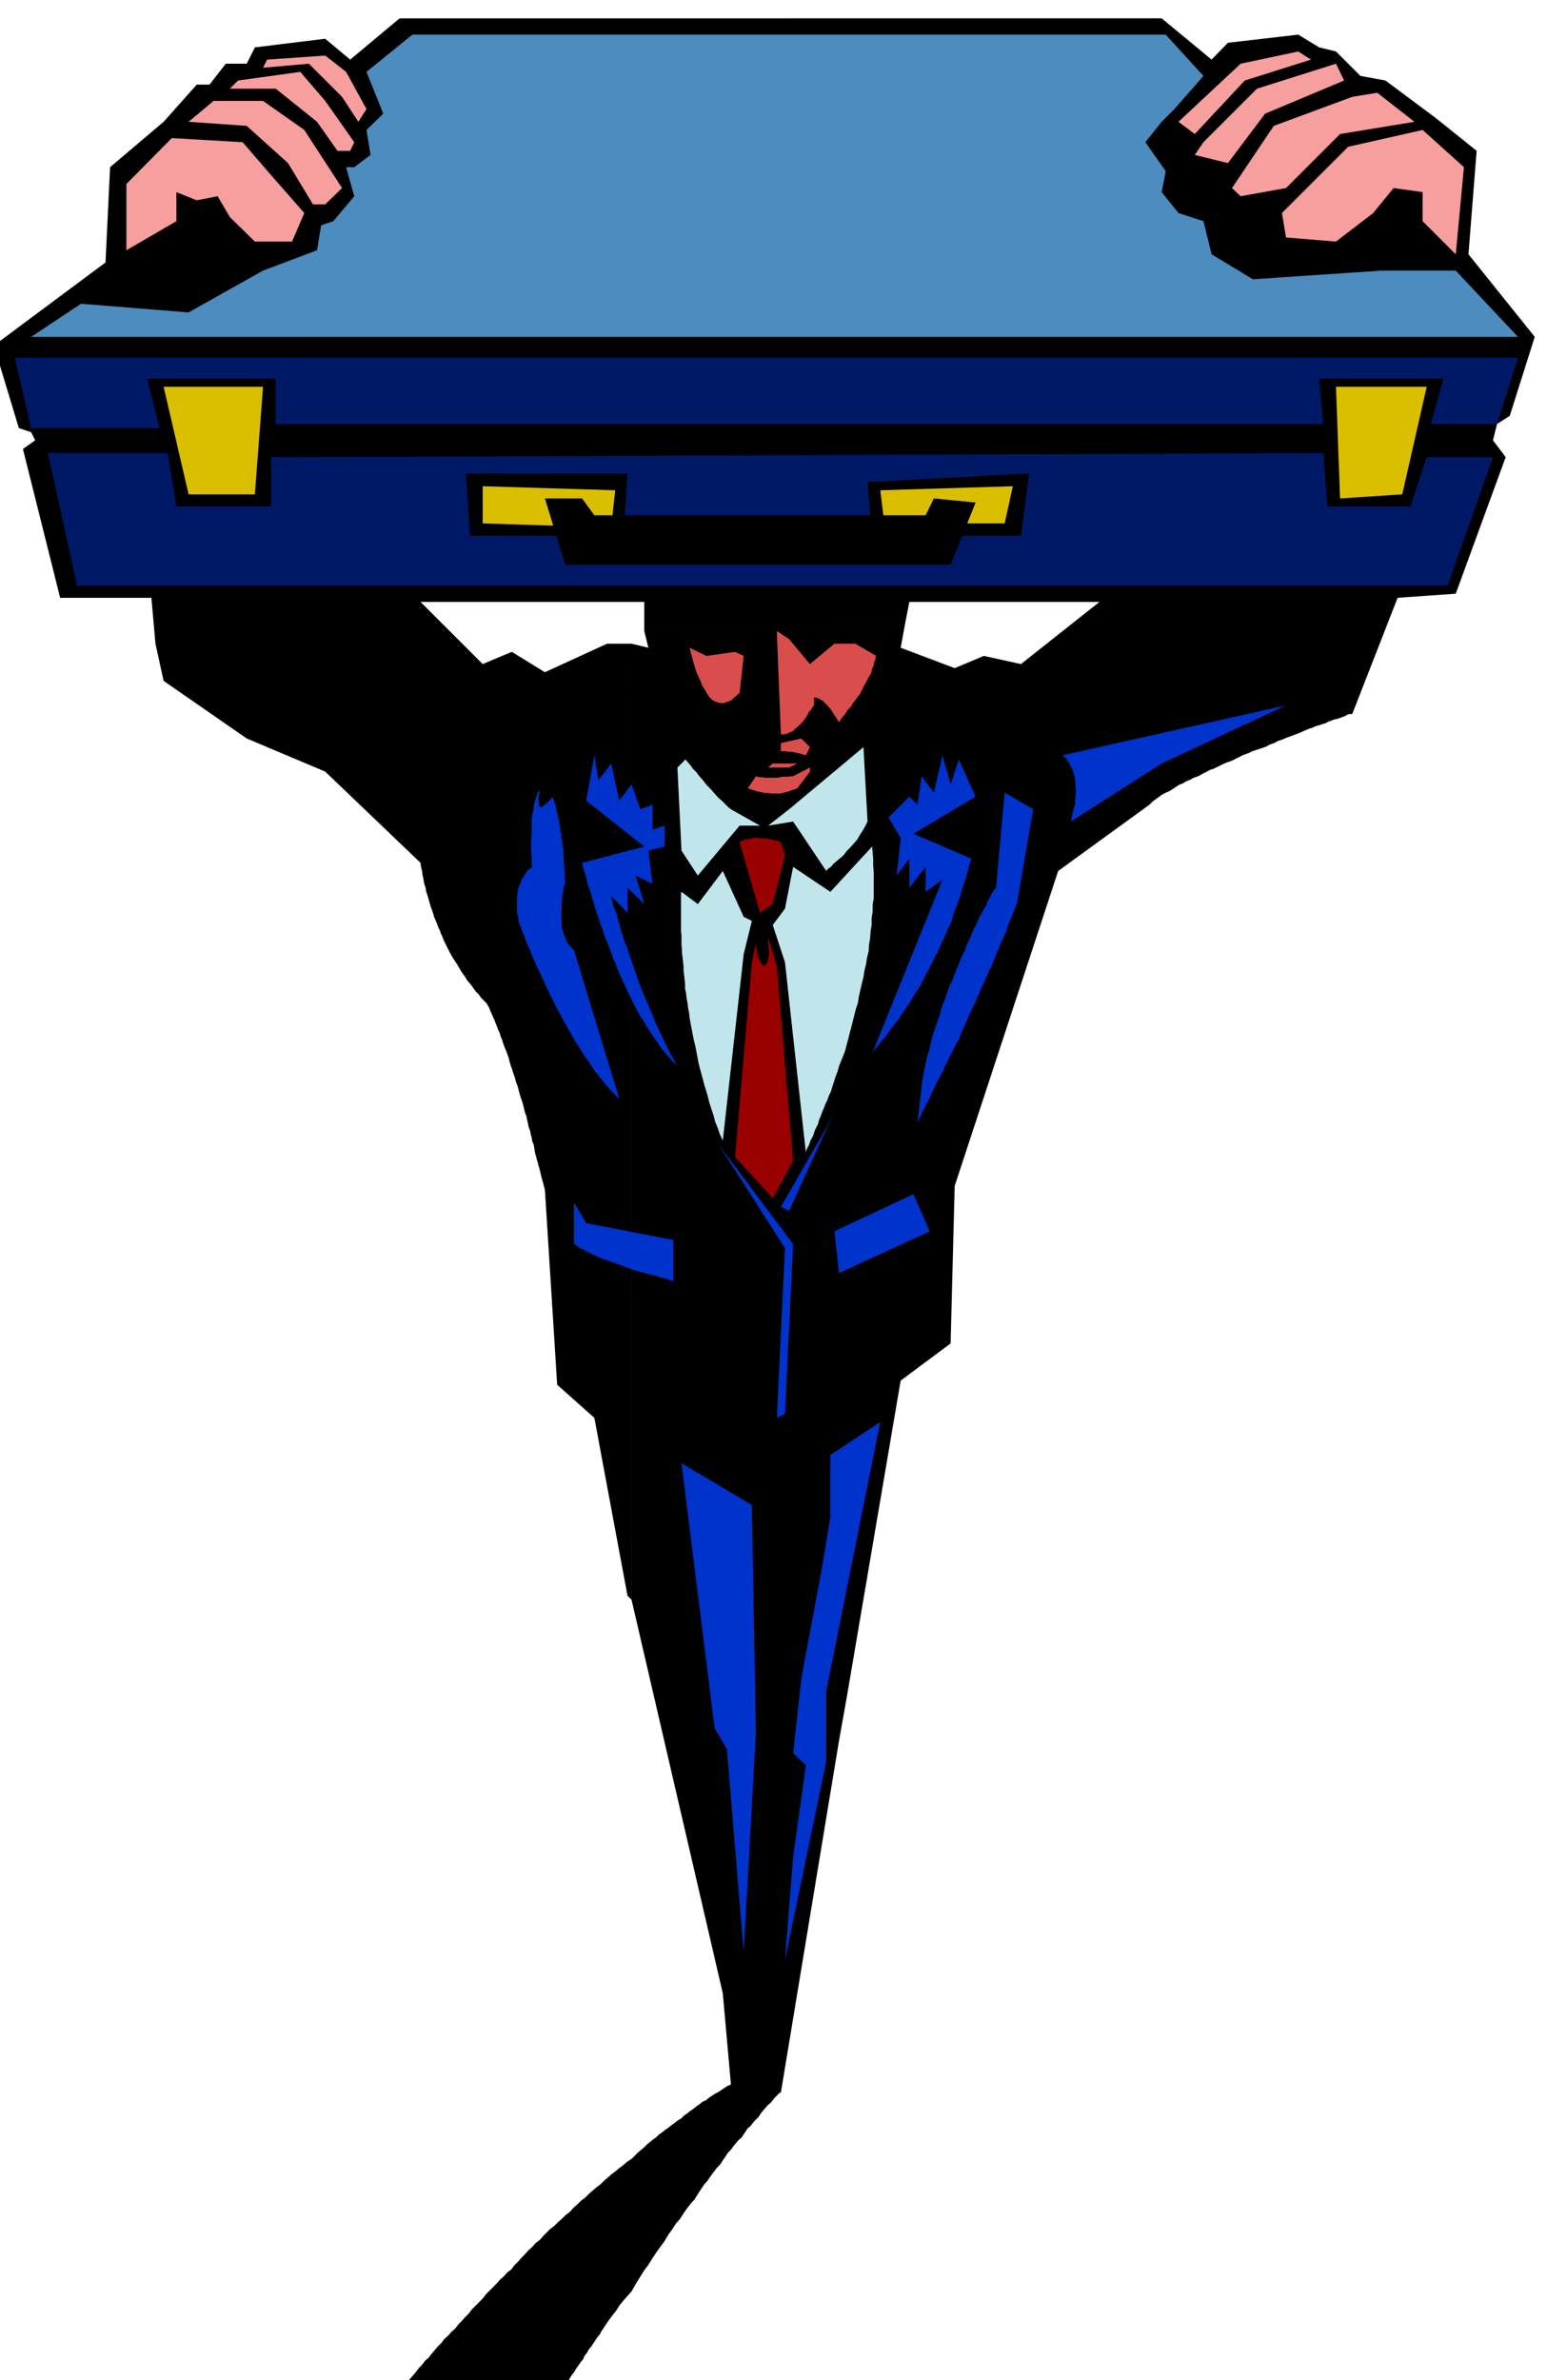
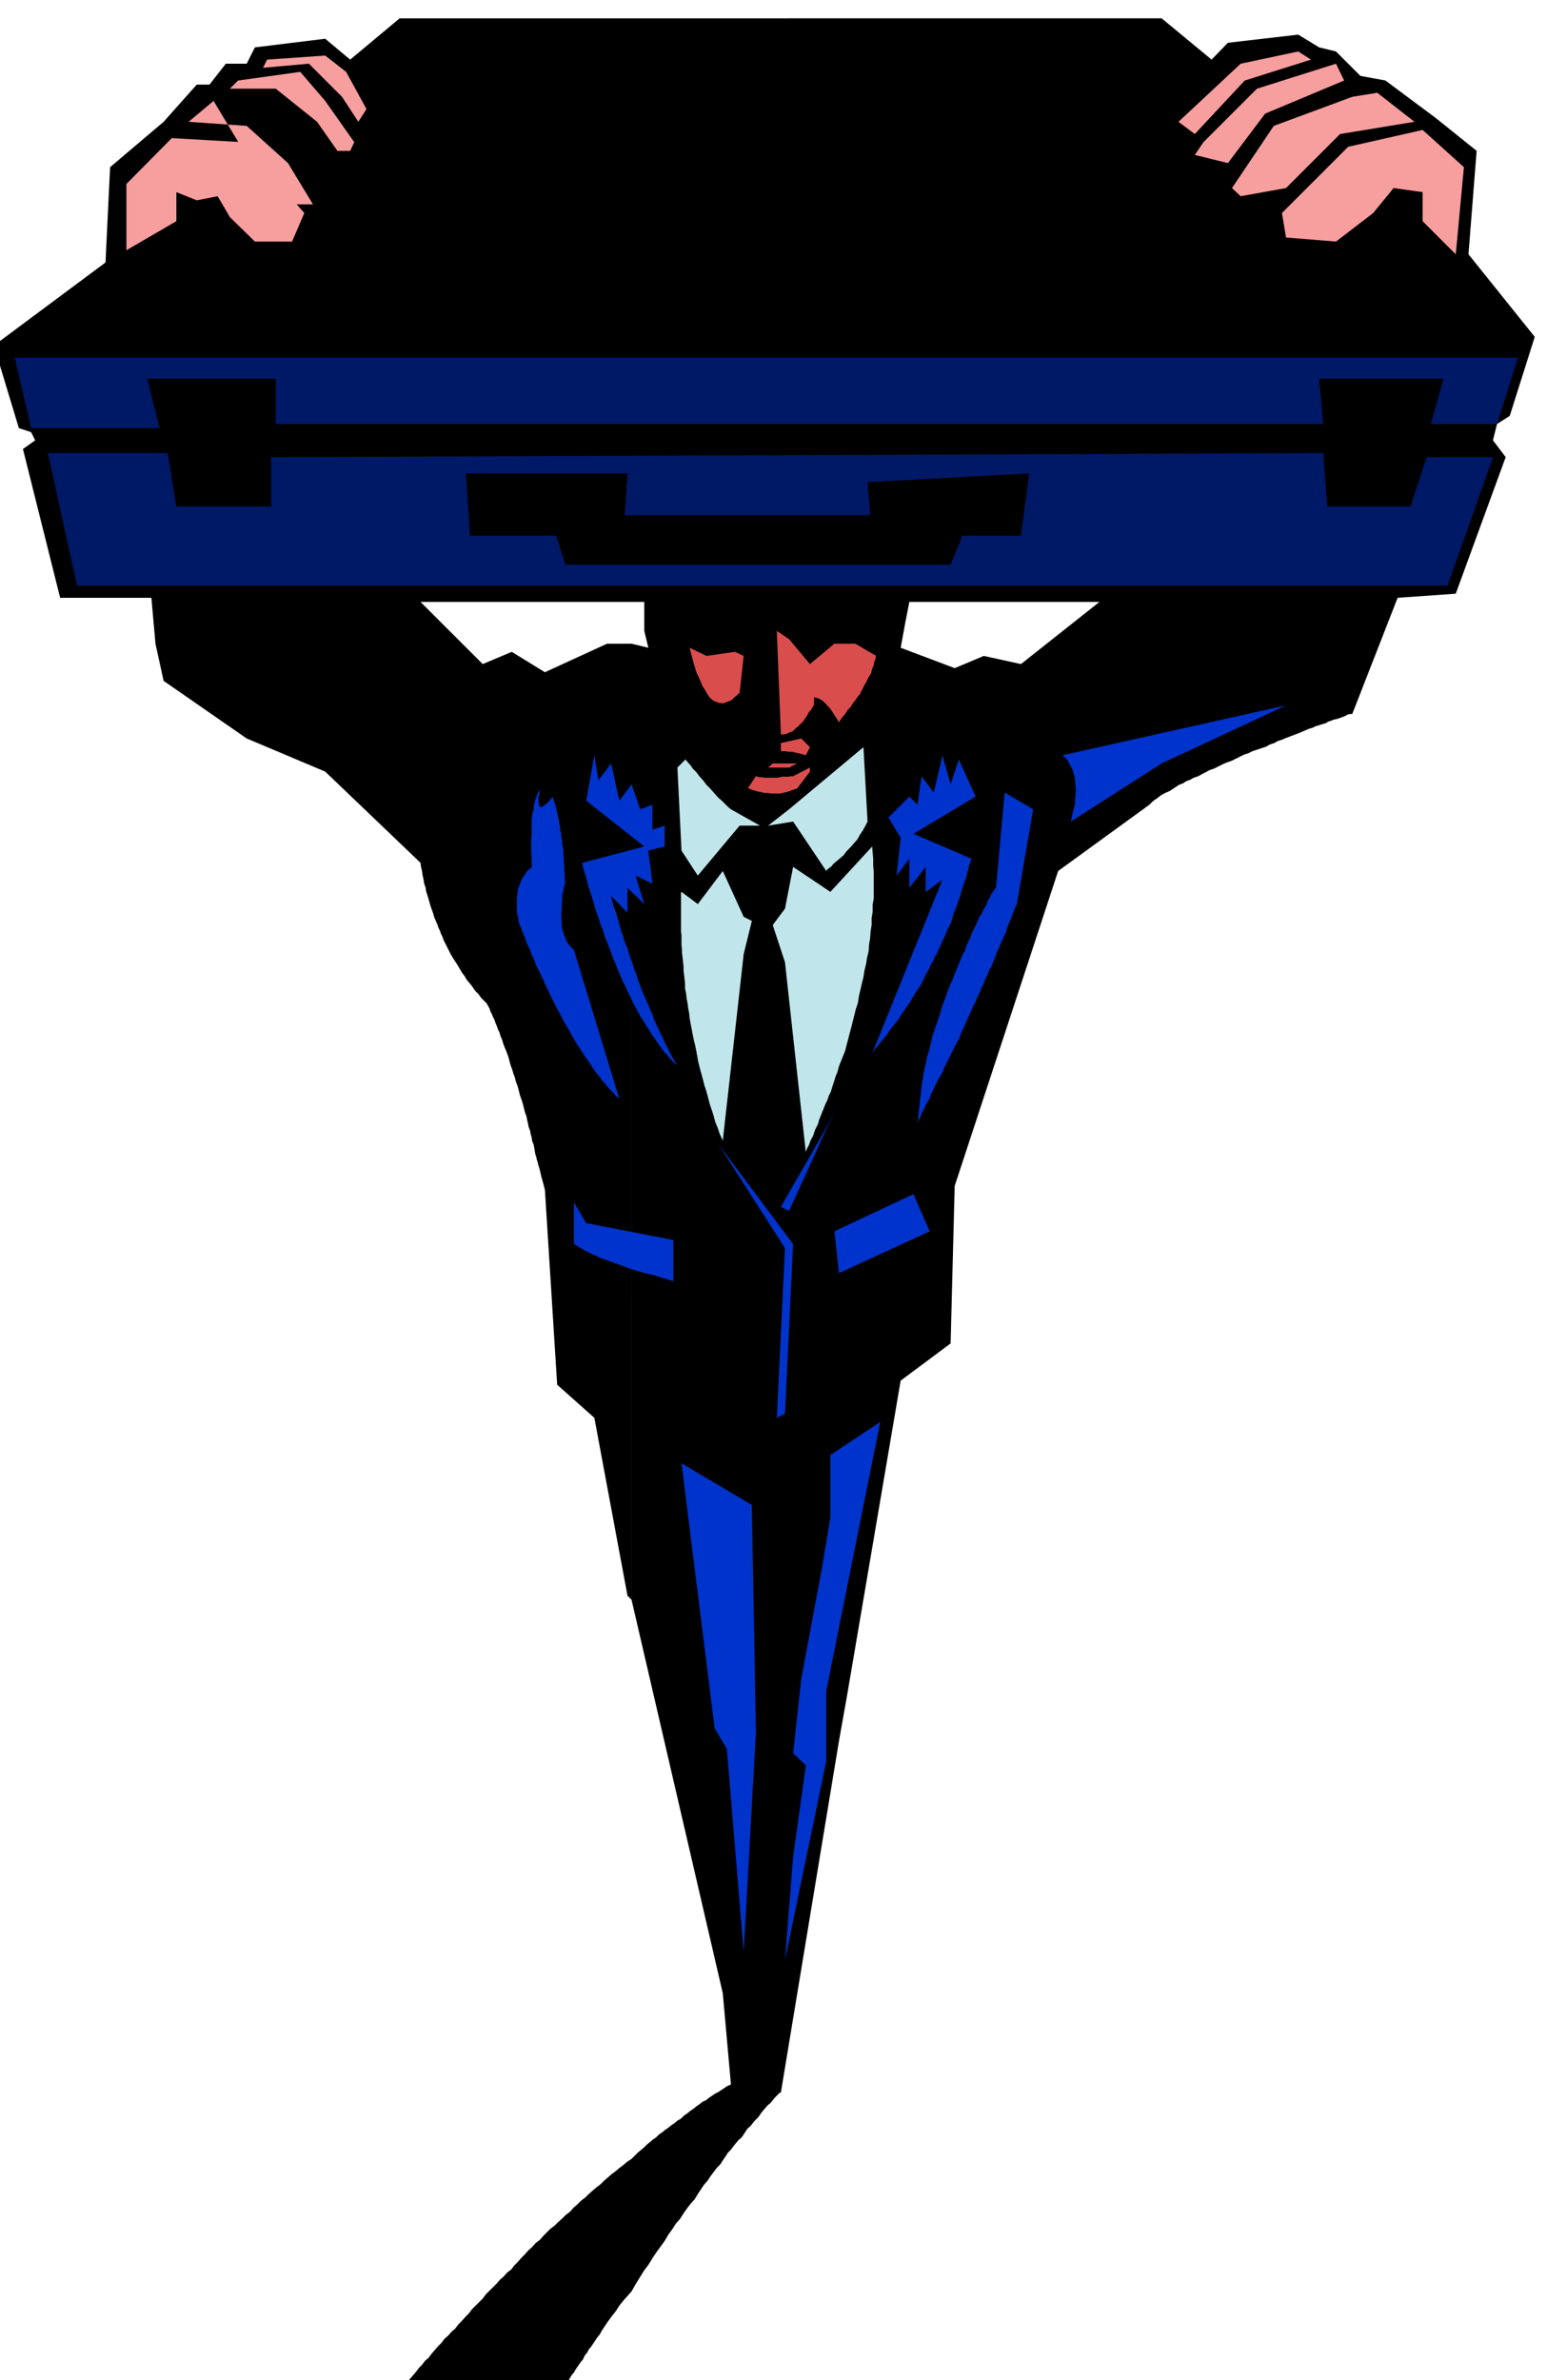
<svg xmlns="http://www.w3.org/2000/svg" fill-rule="evenodd" height="754.535" preserveAspectRatio="none" stroke-linecap="round" viewBox="0 0 3035 4670" width="490.455">
  <style>.brush1{fill:#000}.pen1{stroke:none}.brush3{fill:#d9bf00}.brush5{fill:#f79e9e}.brush6{fill:#d94d4d}.brush7{fill:#c0e6eb}</style>
  <path class="pen1 brush1" d="M1239 4236v260l8-14 8-13 8-13 9-12 8-13 8-12 8-11 8-11 7-12 8-11 7-11 8-9 7-11 7-10 7-9 8-9 6-10 6-9 6-9 7-8 6-9 6-8 6-8 7-7 5-8 5-7 5-8 6-6 5-7 5-6 5-6 6-5 4-6 4-6 4-6 5-4 8-10 8-8 6-9 6-7 6-7 6-5 8-10 6-6 4-4h2l114-690 16-90 105-617 98-73 8-309 203-618 179-130 7-7 10-7 5-4 5-3 6-3 7-3 6-4 6-4 6-4 8-3 6-4 8-3 7-4 9-3 7-4 8-4 7-4 9-3 8-4 8-4 9-4 9-3 8-4 8-4 8-4 9-3 8-4 9-3 9-3 9-3 7-4 9-3 7-4 9-3 7-3 8-3 8-3 8-3 7-3 7-3 7-3 7-2 6-3 7-2 6-2 7-2 5-3 6-2 5-2 5-1 9-3 8-3 5-3 5-1h4l89-228 114-8 98-268-25-33 8-32 25-16 49-155-130-162 16-203-81-65-98-73-49-9-48-48-33-8-41-25-138 16-32 33-98-81H1239v1145h25v57l512-16 8-41h373l-154 122-73-16-57 24-106-40 9-49-512 16 8 33-33-8v1876l179 772 16 179-7 3-6 4-6 4-6 4-6 3-6 4-6 4-6 5-7 3-6 5-6 4-6 5-6 4-6 5-6 4-6 6-7 4-6 5-6 4-6 5-6 4-6 5-6 4-6 6-6 4-6 5-6 5-6 6-6 5-6 5-6 6-6 6zm0-3055V36H784l-97 81-49-41-138 17-16 32h-41l-32 41h-25l-65 73-105 89-9 187-219 163 49 162 24 8 8 16-24 17 73 292h179l8 90 16 73 163 113 154 65 187 179 1 8 2 8 1 8 2 9 1 7 3 9 1 7 3 9 2 7 2 7 2 7 3 8 2 6 2 7 3 7 3 7 2 6 3 6 2 6 3 6 2 6 3 6 3 6 3 6 5 10 6 10 6 9 6 10 4 7 6 8 4 7 6 7 4 5 4 6 4 5 5 5 5 7 6 6 3 3 2 2 2 4 3 5 2 6 3 6 2 5 3 6 2 6 3 7 2 6 3 6 2 7 3 7 2 7 3 8 3 7 3 8 2 6 2 8 2 7 3 8 2 7 3 8 2 8 3 8 2 7 2 8 2 7 3 8 2 7 2 8 2 8 3 8 1 6 2 8 1 6 3 8 1 6 2 7 1 7 3 7 1 6 1 6 1 6 2 6 1 5 2 6 1 5 2 6 2 8 2 9 2 7 2 7 2 8 1 4 24 382 73 65 65 349 8 8V1263h-48l-122 56-65-40-57 24-57-57-585 17 585-17-65-65h414zm0 3315v-260l-9 6-7 6-8 6-7 6-8 6-7 6-8 7-7 7-8 6-7 6-8 7-7 7-8 6-7 7-8 7-7 8-8 6-7 7-8 7-7 7-8 6-7 7-7 7-7 8-8 6-7 8-7 6-7 8-7 7-7 8-7 7-6 8-8 6-7 8-7 6-7 8-7 7-7 7-7 7-6 8-7 7-7 7-7 7-6 8-7 7-7 8-7 7-6 8-7 6-7 8-7 6-6 8-7 7-6 7-6 7-6 8-7 6-6 8-6 6-6 8-6 7-6 7-6 7-6 8h317l4-8 4-7 4-7 5-6 4-7 5-7 4-6 5-6 3-7 5-6 3-6 5-6 4-6 4-6 4-6 5-6 3-6 4-6 4-6 4-6 8-11 8-10 7-11 8-10 8-9 8-9z" />
-   <path class="pen1" style="fill:#4d8cbf" d="M61 661h2917l-122-130h-146l-252 17-81-49-16-65-49-16-33-41 8-41-40-57 32-40 25-25 57-65-74-81H809l-90 73 33 82-33 32 8 49-32 24h-16l16 57-41 49-24 8-8 49-106 40-146 82-211-17-98 65z" />
-   <path class="pen1 brush3" d="M2621 759h178l-48 211-122 8-8-219zm-2300 0 49 211h130l16-211H321z" />
  <path class="pen1" d="M29 702h2949l-41 130h-130l25-89h-244l8 89H541v-89H289l24 97H61L29 702zm65 187h235l17 105h186v-97l2064-8 8 105h163l32-97h130l-89 252H151L94 889z" style="fill:#001966" />
  <path class="pen1 brush1" d="m914 929 8 122h301l8-122H914zm788 17 317-17-16 122h-292l-9-105z" />
-   <path class="pen1 brush3" d="M947 954v73l252 8 8-73-260-8zm780 8 260-8-16 73h-236l-8-65z" />
  <path class="pen1 brush1" d="m1069 978 40 130h756l49-122-82-8-16 33h-650l-24-33h-73z" />
  <path class="pen1 brush5" d="m2791 255 81 73-16 171-65-65v-57l-57-8-40 49-73 56-98-8-8-48 130-130 146-33zM248 361v130l98-57v-57l40 16 41-8 24 41 49 48h73l24-56-65-74-56-65-139-8-89 90z" />
-   <path class="pen1 brush5" d="m419 198-49 41 114 8 81 73 49 81h24l33-32-74-114-81-57h-97z" />
+   <path class="pen1 brush5" d="m419 198-49 41 114 8 81 73 49 81h24h-97z" />
  <path class="pen1 brush5" d="m451 174 16-16 122-17 49 57 57 81-8 17h-25l-40-57-81-65h-90z" />
  <path class="pen1 brush5" d="m524 117 114-8 41 32 40 73-16 25-32-49-65-65-90 8 8-16zm2251 122-146 24-106 106-89 16-17-16 82-122 154-57 49-8 73 57z" />
  <path class="pen1 brush5" d="m2621 125 16 33-155 65-73 97-65-16 17-25 105-105 155-49z" />
  <path class="pen1 brush5" d="m2572 117-130 41-98 105-32-24 122-114 113-24 25 16z" />
  <path class="pen1 brush6" d="m1532 1441-8-203 24 16 41 49 48-40h41l41 24-1 2-1 6-2 4-1 7-3 6-2 9-5 8-5 10-3 5-3 6-3 6-3 6-5 6-4 6-5 6-4 7-6 6-5 8-6 7-6 9-2-3-3-5-6-9-5-8-8-9-8-8-9-5-8-2v16l-2 2-4 7-4 4-3 6-4 6-4 6-5 5-5 5-6 5-5 5-6 2-6 3-6 1h-5zm-81-81-2 1-3 3-6 5-5 5-8 3-8 3-9-1-8-3-2-1-3-2-6-6-5-8-4-7-4-6-4-10-4-9-3-6-2-6-2-7-2-6-2-8-2-7-2-8-2-8 33 16 56-8 17 8-8 73z" />
  <path class="pen1 brush7" d="m1694 1466-146 122-41 32 49-8 65 97 2-3 8-6 4-5 6-5 7-6 7-6 6-8 7-7 7-8 7-8 5-9 6-9 5-9 4-8-8-146zm-349 24 2 3 8 9 4 6 7 7 6 8 8 9 6 8 8 8 7 8 8 9 7 6 7 7 5 5 6 5 57 32h-40l-82 98-32-49-8-163 16-16z" />
  <path class="pen1 brush7" d="m1556 1701-16 82-24 32 24 73 41 374v-2l1-3 2-5 3-5 3-9 5-9 2-6 2-6 3-6 3-6 2-8 3-7 3-8 3-7 3-8 4-8 3-9 4-8 3-10 3-9 3-10 4-10 3-11 4-10 4-10 4-10 3-12 3-11 3-12 3-11 3-12 3-12 3-12 4-12 2-13 3-13 3-13 3-12 2-13 3-12 2-13 3-12 1-14 2-12 1-14 2-12v-14l2-12v-14l2-12v-52l-1-13v-13l-1-12-1-12-82 89-73-49zm-138 8-49 65-32-24-1 2v76l1 7v20l1 8v7l1 8 1 9 1 9v8l1 8 1 9 1 10v9l2 9 1 10 2 10 1 9 2 10 1 10 2 11 2 10 2 11 2 10 3 12 2 10 2 11 2 11 3 12 3 11 3 11 3 12 4 12 3 11 3 12 4 12 4 12 3 12 5 12 4 12 6 13 41-366 16-65-16-8-41-90z" />
  <path class="pen1 brush6" d="M1467 1547h2l7 3 4 1 6 2 6 1 8 2h6l8 1h17l8-2 8-2 8-3 9-3 25-33v-8l-33 17h-3l-7 1h-10l-6 1-5 1h-24l-6-1h-5l-4-1-3-1-16 24zm65-73h8l7 1h6l9 2 9 2 10 3 8-16-17-17-40 9v16zm-16 24h48l-16 8h-41l9-8z" />
  <path class="pen1" d="m1792 1636 114 49-1 2-2 7-2 4-1 7-2 6-2 9-3 8-3 10-2 4-1 5-2 6-1 6-3 6-2 6-2 6-2 6-3 6-2 7-2 7-2 8-4 6-3 7-3 7-3 8-4 7-3 8-4 7-3 9-5 7-3 8-5 8-3 8-5 8-4 8-4 8-4 9-6 8-5 8-5 8-5 9-6 8-5 8-6 8-5 9-7 8-6 8-6 8-6 9-7 8-7 9-7 8-6 9 138-341-33 24v-49l-32 41v-57l-25 33 8-74-24-40 41-41 16 16 8-56 24 32 17-73 16 57 16-49 33 73-122 73zm179-81-17 187-2 2-4 6-3 4-3 7-4 6-3 9-5 8-5 10-3 4-2 5-3 6-2 6-3 5-3 6-3 6-2 7-3 6-3 6-3 7-2 8-4 6-3 7-3 7-3 8-3 7-3 8-3 7-3 9-4 7-3 8-3 8-3 9-3 8-3 8-3 9-2 9-3 8-3 9-3 8-3 9-3 9-2 9-2 9-2 9-3 8-2 9-2 9-2 9-2 9-1 9-2 9-1 9-8 73v-2l1-2 2-5 3-5 3-8 4-8 5-10 6-10 2-7 3-6 3-6 3-6 3-7 4-7 4-7 4-7 3-8 4-8 4-8 4-8 4-8 4-8 4-8 5-8 3-9 4-9 4-9 4-9 4-9 4-9 4-9 5-9 3-9 5-9 3-9 5-9 3-9 5-9 3-9 5-8 3-9 4-9 3-9 4-8 3-9 4-7 3-8 4-7 2-9 3-7 3-8 3-6 2-7 3-6 2-6 3-6 32-186-56-33zm-334 861 9 82 178-82-32-73-155 73zm-495-723 122-32-114-90 16-89 8 49 25-33 16 73 24-32 17 49 24-9v49l24-8v41l-32 8 8 65-33-16 17 56-33-32v49l-32-33v2l2 7 1 5 2 7 3 7 3 9 2 8 3 10 1 5 2 5 1 6 3 6 1 5 2 6 2 6 3 6 2 6 2 7 2 7 3 7 2 6 2 6 2 7 3 7 2 6 2 7 3 7 3 8 2 6 3 7 3 7 3 7 3 6 3 8 3 6 3 8 2 6 3 7 3 6 3 7 3 6 3 6 3 6 3 7 3 6 3 6 3 6 3 6 3 5 3 6 3 5 4 6-2-2-3-2-6-6-6-7-5-6-5-5-5-7-5-7-6-9-6-8-6-10-6-9-4-7-4-6-4-6-3-6-4-7-3-6-4-7-3-7-4-8-4-8-4-9-4-8-4-9-4-9-4-9-3-9-5-11-4-11-4-11-4-10-5-12-3-11-5-12-3-11-5-13-4-13-4-14-4-13-5-14-3-14-5-15-3-14zm-16 666 24 41 171 33v81l-2-1-5-1-7-3-9-2-6-2-6-2-7-2-6-1-8-2-7-2-7-2-7-2-9-3-8-3-8-3-8-3-9-3-8-3-8-3-7-2-8-4-7-3-8-4-6-3-7-4-6-3-6-4-5-3v-82zm-41-796v3l1 3 2 6 2 6 2 9 1 4 1 5 1 6 2 6v5l2 6v7l2 7v6l2 8v7l2 8v7l1 8v9l1 9v8l1 9v9l1 10h-1l-1 4-1 4-1 7-2 7v10l-1 9v11l-1 10 1 11v11l1 5 2 6 3 9 4 10 6 8 8 8 89 292-2-2-3-2-5-6-6-6-5-5-4-5-5-6-5-6-6-8-6-7-6-9-5-8-4-6-4-5-4-6-3-5-4-6-4-6-4-6-3-6-5-8-3-6-5-8-3-6-5-8-4-8-4-8-4-7-5-9-4-9-5-9-4-9-5-10-4-10-5-10-4-9-6-11-4-11-5-11-4-11-6-12-4-12-5-12-4-11-1-2-1-2-1-4v-5l-2-7-1-6v-26l1-9 1-10 4-9 3-9 6-9 6-9 9-7-1-2v-17l-1-10v-28l1-5v-33l1-6 1-6 2-6v-7l2-6 1-6 2-5 3-9 6-8-2 2-1 8-2 9 1 10 1 6 5 2 3-3 5-3 6-6 8-9zm999-81 2 1 5 5 3 3 3 6 3 5 4 8 2 7 3 10v5l1 5v6l1 7-1 6v6l-1 7v9l-2 7-2 8-2 9-2 10 178-114 244-114-439 98zm-674 764 146 195-16 333-16 8 16-333-130-203zm211-33-89 155 16 8 89-195-16 32zm106 577-98 65v122l-16 97-41 220-16 146 25 24-25 179-16 203 81-390v-138l106-528zm-390 81 65 520 24 41 33 398 24-431-8-446-138-82z" style="fill:#03c" />
-   <path class="pen1" d="M1451 1653v-2l4-1 6-3 9-1 4-1 6-1h6l9 1h7l9 2h4l5 2 6 1 6 3 8 24-24 97-25 17-40-138zm56 186 17 57 32 382-40 73-74-81 33-382 8-40v10l2 8 1 7 3 8 4 8 6 7v-1h2l2-3 3-4v-4l1-3 1-5 1-5-1-7v-7l-1-9v-9z" style="fill:#900" />
</svg>